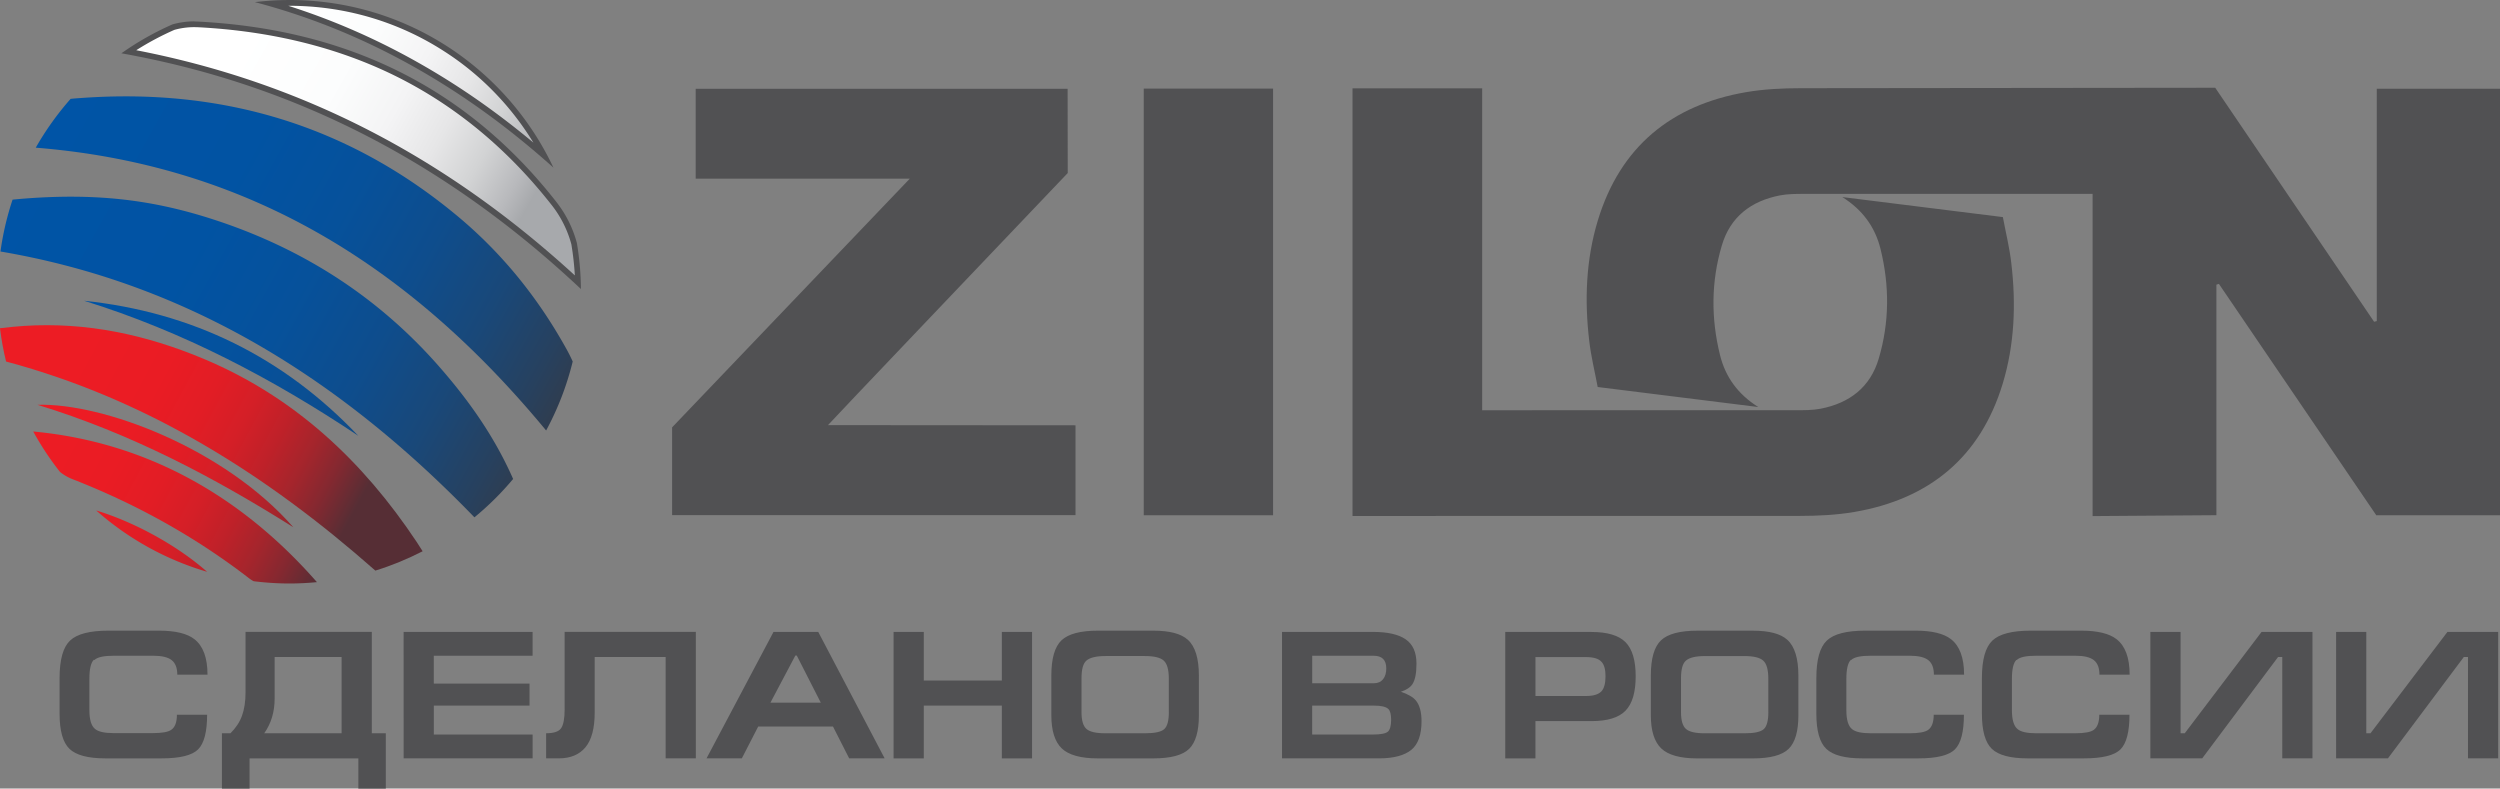
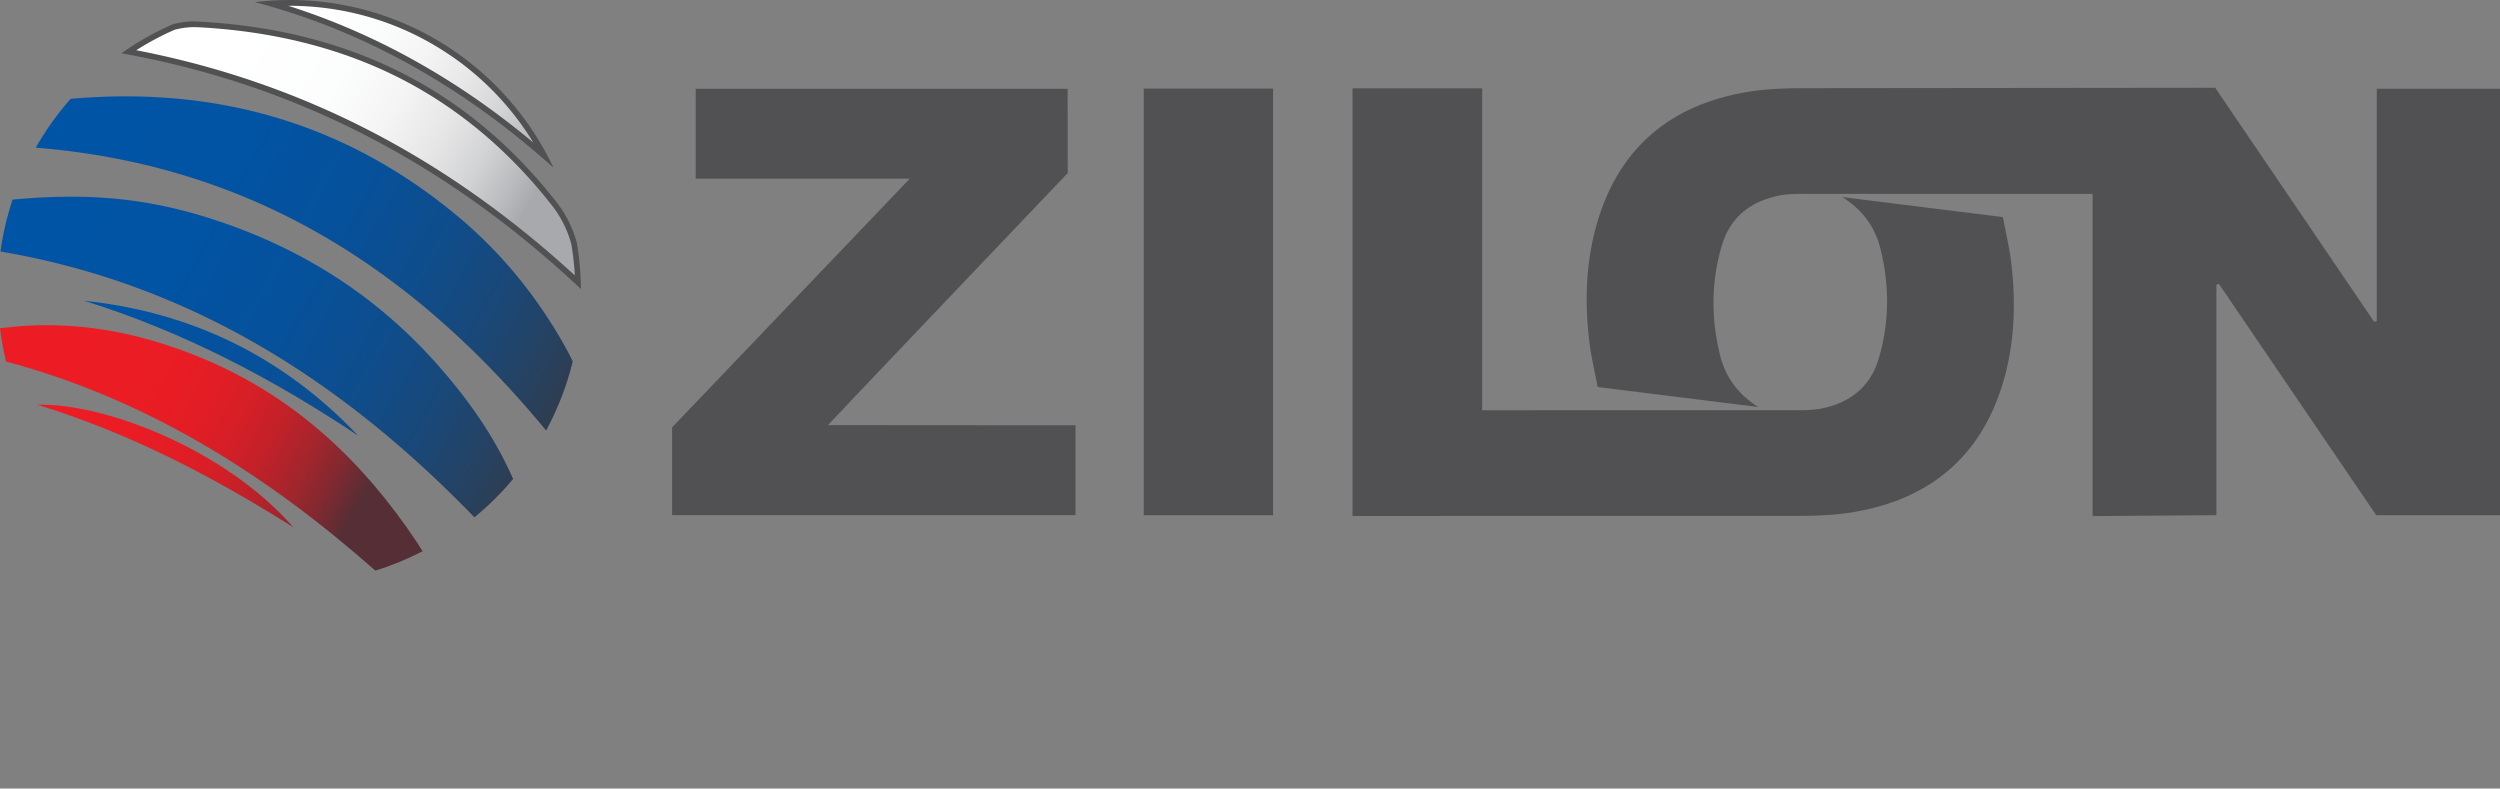
<svg xmlns="http://www.w3.org/2000/svg" xmlns:xlink="http://www.w3.org/1999/xlink" viewBox="0 0 167.012 52.679">
  <rect x="0" y="0" width="167.012" height="52.679" fill="#808080" stroke="none" />
  <g fill="#515153">
-     <path d="M6.308 44.092c.207-.2.646-.286 1.32-.286h2.6c.583 0 1 .1 1.246.298s.37.52.37.966h2.018c0-1.126-.292-1.916-.875-2.37-.486-.38-1.276-.57-2.37-.57H7.25c-1.248 0-2.105.22-2.57.663s-.7 1.274-.7 2.498v2.394c0 1.134.22 1.914.66 2.34s1.244.638 2.4.638h3.75c1.23 0 2.045-.2 2.446-.602s.6-1.173.6-2.315h-2.018c0 .495-.122.83-.365 1-.2.154-.628.23-1.252.23h-2.6c-.616 0-1.033-.093-1.252-.28-.25-.2-.377-.628-.377-1.252v-2.1c0-.657.103-1.08.3-1.27zm18.53-1.878h-8.435v4.042c0 .6-.08 1.13-.237 1.56s-.415.82-.772 1.17h-.57v3.695h1.847v-2.017h7.268v2.017h1.835v-3.695h-.936v-6.77zm-2.018 6.77h-5.166c.462-.658.693-1.43.693-2.315V43.89h4.473v5.093zm4.145 1.678h8.617V49.07h-6.6v-1.932h6.393v-1.47H28.98v-1.86h6.6v-1.592h-8.617zm10.756-3.297c0 .633-.08 1.06-.237 1.285s-.488.335-1 .335v1.677h.85c.778 0 1.37-.248 1.78-.743s.614-1.27.614-2.326V43.89h4.74v6.77h2.018v-8.447H37.72v5.15zm13.953-5.15L47.2 50.662h2.358l1.094-2.127h4.995l1.082 2.127h2.37l-4.436-8.447h-3zm-.207 4.728l1.665-3.148h.097l1.604 3.148h-3.367zm15.46-1.482h-5.214v-3.245h-2.018v8.447h2.018v-3.525h5.214v3.525h2.018v-8.447h-2.018zm10.124-3.33h-3.707c-1.167 0-1.977.215-2.43.644s-.68 1.215-.68 2.358v2.65c0 1.037.237 1.777.7 2.218s1.274.663 2.4.663h3.707c1.167 0 1.967-.213 2.4-.638s.65-1.173.65-2.243v-2.65c0-1.15-.247-1.95-.74-2.394-.446-.405-1.215-.608-2.3-.608zm1.033 5.433c0 .575-.1.956-.304 1.142s-.628.28-1.276.28H73.83c-.616 0-1.033-.097-1.252-.292s-.328-.567-.328-1.118v-2.25c0-.6.1-1.003.334-1.2s.65-.3 1.282-.3h2.6c.624 0 1.05.1 1.276.304s.34.604.34 1.203v2.25zm15.497-1.35c.373-.122.632-.292.778-.512.178-.276.268-.73.268-1.365 0-.756-.24-1.298-.723-1.628s-1.2-.494-2.182-.494h-6.077v8.447h6.5c.972 0 1.685-.2 2.14-.57s.68-1.017.68-1.908c0-.616-.126-1.078-.377-1.386-.186-.227-.52-.42-.997-.584zm-5.92-2.406h4.108c.56 0 .84.28.84.844 0 .302-.07.542-.213.722s-.346.27-.614.27h-4.12v-1.835zm5.056 5.068c-.146.13-.482.194-1 .194H87.66v-1.932h4.12c.494 0 .818.077.972.23.122.12.182.36.182.717 0 .397-.073.66-.22.8zm13.59-6.66h-5.75v8.447h2.018v-2.49h3.756c1.053 0 1.807-.23 2.26-.694s.68-1.23.68-2.302c0-1.063-.227-1.822-.68-2.277s-1.215-.682-2.285-.682zm.663 3.98c-.2.2-.533.3-1.027.3h-3.367v-2.6h3.367c.5 0 .863.1 1.057.33.17.187.256.505.256.953 0 .48-.095.82-.286 1.02zm10.13-4.064h-3.707c-1.167 0-1.977.215-2.43.644s-.68 1.215-.68 2.358v2.65c0 1.037.237 1.777.7 2.218s1.274.663 2.4.663h3.707c1.167 0 1.967-.213 2.4-.638s.65-1.173.65-2.243v-2.65c0-1.15-.247-1.95-.74-2.394-.446-.405-1.215-.608-2.3-.608zm1.033 5.433c0 .575-.1.956-.304 1.142s-.628.28-1.276.28h-2.674c-.616 0-1.033-.097-1.252-.292s-.328-.567-.328-1.118v-2.25c0-.6.1-1.003.334-1.2s.65-.3 1.282-.3h2.6c.624 0 1.05.1 1.276.304s.34.604.34 1.203v2.25z" />
    <use xlink:href="#K" />
    <use xlink:href="#K" x="11.06" />
-     <path d="M145.952 48.984h-.28v-6.77h-2.018v8.447h3.464l5.068-6.77h.28v6.77h2.018v-8.447h-3.4zm17.548-6.77l-5.14 6.77h-.28v-6.77h-2.018v8.447h3.464l5.068-6.77h.28v6.77h2.018v-8.447z" />
  </g>
  <linearGradient id="A" gradientUnits="userSpaceOnUse" x1="1.139" y1="12.105" x2="35.167" y2="30.991">
    <stop offset="0" stop-color="#0054a6" />
    <stop offset=".321" stop-color="#0153a3" />
    <stop offset=".514" stop-color="#06519b" />
    <stop offset=".674" stop-color="#0e4d8d" />
    <stop offset=".815" stop-color="#194879" />
    <stop offset=".942" stop-color="#27415f" />
    <stop offset="1" stop-color="#2f3d50" />
  </linearGradient>
  <path d="M14.665 14.797c-3.36-1.132-6.507-1.696-10.33-1.655a41.2 41.2 0 0 0-3.495.195 19.36 19.36 0 0 0-.808 3.465c12.718 2.164 22.902 8.702 31.662 17.758.94-.772 1.805-1.63 2.585-2.563-1.248-2.828-2.928-5.194-4.85-7.403-4.02-4.624-8.963-7.842-14.765-9.798z" fill="url(#A)" />
  <linearGradient id="B" gradientUnits="userSpaceOnUse" x1="4.893" y1="5.352" x2="38.921" y2="24.239">
    <stop offset="0" stop-color="#0054a6" />
    <stop offset=".321" stop-color="#0153a3" />
    <stop offset=".514" stop-color="#06519b" />
    <stop offset=".674" stop-color="#0e4d8d" />
    <stop offset=".815" stop-color="#194879" />
    <stop offset=".942" stop-color="#27415f" />
    <stop offset="1" stop-color="#2f3d50" />
  </linearGradient>
  <path d="M30.663 14.52c-7.31-6.134-15.786-8.662-25.26-7.972-.113.008-.394.025-.685.056a19.54 19.54 0 0 0-2.33 3.262c14.48 1.156 25.242 8.205 34.038 18.823l.058.07a19.36 19.36 0 0 0 1.776-4.609 11.58 11.58 0 0 0-.494-.969c-1.854-3.313-4.204-6.228-7.102-8.66z" fill="url(#B)" />
  <linearGradient id="C" gradientUnits="userSpaceOnUse" x1="5.227" y1="23.383" x2="24.033" y2="33.491">
    <stop offset="0" stop-color="#ed1c24" />
    <stop offset=".268" stop-color="#ea1c24" />
    <stop offset=".429" stop-color="#e21d25" />
    <stop offset=".562" stop-color="#d41f27" />
    <stop offset=".68" stop-color="#bf2129" />
    <stop offset=".787" stop-color="#a5252c" />
    <stop offset=".887" stop-color="#852830" />
    <stop offset=".98" stop-color="#5f2d34" />
    <stop offset="1" stop-color="#562e35" />
  </linearGradient>
  <path d="M13.6 23.97c-3.836-1.606-7.8-2.465-11.99-2.198-.435.028-1.048.087-1.612.155.094.756.23 1.498.408 2.225 9.42 2.52 17.414 7.565 24.668 13.967 1.098-.338 2.153-.775 3.16-1.292l-.388-.607c-3.602-5.417-8.173-9.707-14.246-12.25z" fill="url(#C)" />
  <linearGradient id="D" gradientUnits="userSpaceOnUse" x1="2.361" y1="28.715" x2="21.167" y2="38.823">
    <stop offset="0" stop-color="#ed1c24" />
    <stop offset=".268" stop-color="#ea1c24" />
    <stop offset=".429" stop-color="#e21d25" />
    <stop offset=".562" stop-color="#d41f27" />
    <stop offset=".68" stop-color="#bf2129" />
    <stop offset=".787" stop-color="#a5252c" />
    <stop offset=".887" stop-color="#852830" />
    <stop offset=".98" stop-color="#5f2d34" />
    <stop offset="1" stop-color="#562e35" />
  </linearGradient>
-   <path d="M2.22 28.826a19.51 19.51 0 0 0 1.791 2.704c.278.223.603.4.934.52 4.124 1.62 7.97 3.74 11.496 6.43.16.122.332.268.512.35.78.095 1.573.15 2.38.15.62 0 1.234-.032 1.84-.09C16.137 33.14 9.782 29.53 2.22 28.826z" fill="url(#D)" />
  <linearGradient id="E" gradientUnits="userSpaceOnUse" x1="15.74" y1="3.115" x2="35.106" y2="14.083">
    <stop offset="0" stop-color="#fff" />
    <stop offset=".319" stop-color="#fcfdfd" />
    <stop offset=".511" stop-color="#f4f4f5" />
    <stop offset=".669" stop-color="#e6e6e7" />
    <stop offset=".809" stop-color="#d2d3d4" />
    <stop offset=".935" stop-color="#b8b9bc" />
    <stop offset="1" stop-color="#a7a9ac" />
  </linearGradient>
  <path d="M38.617 18.858C29.71 10.598 19.885 5.555 8.605 3.455a19.27 19.27 0 0 1 3.003-1.648 5.16 5.16 0 0 1 1.376-.187c.09 0 .18.002.272.007C23.33 2.154 31.09 6.054 36.984 13.55c.657.836 1.108 1.732 1.378 2.74a19.55 19.55 0 0 1 .255 2.569z" fill="url(#E)" />
  <path d="M12.984 1.813l.262.007c4.874.255 9.298 1.346 13.147 3.244 3.98 1.962 7.492 4.857 10.438 8.605a7.31 7.31 0 0 1 1.339 2.653 19.31 19.31 0 0 1 .232 2.076c-8.716-7.982-18.316-12.912-29.3-15.043.816-.518 1.67-.974 2.548-1.36a4.94 4.94 0 0 1 1.323-.181m0-.387a5.35 5.35 0 0 0-1.453.203A19.45 19.45 0 0 0 8.11 3.561c11.91 2.126 21.98 7.552 30.7 15.75a19.6 19.6 0 0 0-.271-3.073c-.266-.99-.717-1.924-1.413-2.8-6.09-7.748-14.143-11.487-23.87-11.995a5.41 5.41 0 0 0-.282-.007z" fill="#515153" />
  <linearGradient id="F" gradientUnits="userSpaceOnUse" x1="18.955" y1="-1.08" x2="37.104" y2="9.199">
    <stop offset="0" stop-color="#fff" />
    <stop offset=".319" stop-color="#fcfdfd" />
    <stop offset=".511" stop-color="#f4f4f5" />
    <stop offset=".669" stop-color="#e6e6e7" />
    <stop offset=".809" stop-color="#d2d3d4" />
    <stop offset=".935" stop-color="#b8b9bc" />
    <stop offset="1" stop-color="#a7a9ac" />
  </linearGradient>
  <path d="M36.352 10.393c-2.818-2.443-5.68-4.466-8.725-6.166A45.39 45.39 0 0 0 18.096.236c.42-.028.834-.042 1.238-.042 7.106 0 13.68 3.973 17.02 10.2z" fill="url(#F)" />
  <path d="M19.333.387c3.695 0 7.28 1.057 10.366 3.056C32.12 5 34.143 7.09 35.635 9.53c-2.556-2.134-5.16-3.933-7.914-5.47-2.718-1.518-5.555-2.75-8.46-3.672h.072m0-.387a19.66 19.66 0 0 0-2.308.141c3.694.97 7.186 2.4 10.507 4.255 3.347 1.87 6.435 4.11 9.44 6.803C33.858 4.582 27.132 0 19.333 0z" fill="#515153" />
  <linearGradient id="G" gradientUnits="userSpaceOnUse" x1=".997" y1="31.253" x2="19.803" y2="41.36">
    <stop offset="0" stop-color="#ed1c24" />
    <stop offset=".268" stop-color="#ea1c24" />
    <stop offset=".429" stop-color="#e21d25" />
    <stop offset=".562" stop-color="#d41f27" />
    <stop offset=".68" stop-color="#bf2129" />
    <stop offset=".787" stop-color="#a5252c" />
    <stop offset=".887" stop-color="#852830" />
    <stop offset=".98" stop-color="#5f2d34" />
    <stop offset="1" stop-color="#562e35" />
  </linearGradient>
-   <path d="M13.836 38.2c-2.023-1.786-4.9-3.34-7.407-4.098a19.45 19.45 0 0 0 7.407 4.098z" fill="url(#G)" />
  <path d="M158.78 5.93v15.52l-.178.045-10.615-15.633-27.703.03c-1.212.002-2.442.06-3.634.264-5.004.86-8.412 3.653-9.904 8.562-.798 2.626-.9 5.345-.576 8.064.118 1.023.368 2.032.563 3.072l10.728 1.338c-1.335-.84-2.186-1.98-2.554-3.467-.606-2.445-.6-4.898.117-7.316.563-1.926 1.96-2.982 3.885-3.356.54-.105 1.108-.1 1.663-.1l19.224-.004v21.528l8.27-.06v-15.4l.168-.053 10.515 15.46h8.263V5.93h-8.23zm-24.415 11.645c-.118-1.023-.368-2.032-.563-3.072l-10.728-1.338c1.335.84 2.186 1.98 2.554 3.467.606 2.445.6 4.898-.117 7.316-.563 1.926-1.96 2.982-3.885 3.356-.54.105-1.108.1-1.663.1l-20.947.002V5.9h-8.662v28.57l29.896-.005c1.212-.002 2.442-.06 3.634-.264 5.004-.86 8.412-3.653 9.904-8.562.798-2.626.9-5.345.576-8.064zM71.33 11.562l-.008-5.628H46.476v6H60.78L44.9 28.55v5.862h26.95v-6c-2.77 0-13.6-.008-16.537-.012.27-.316 10.95-11.52 16.016-16.84zm5.077-5.645h8.64V34.42h-8.64z" fill="#515153" />
  <linearGradient id="H" gradientUnits="userSpaceOnUse" x1="-.609" y1="15.254" x2="33.419" y2="34.14">
    <stop offset="0" stop-color="#0054a6" />
    <stop offset=".321" stop-color="#0153a3" />
    <stop offset=".514" stop-color="#06519b" />
    <stop offset=".674" stop-color="#0e4d8d" />
    <stop offset=".815" stop-color="#194879" />
    <stop offset=".942" stop-color="#27415f" />
    <stop offset="1" stop-color="#2f3d50" />
  </linearGradient>
  <path d="M23.935 29.113c-5-5.267-11.1-8.26-18.318-9.022 6.575 2.042 12.598 5.203 18.318 9.022z" fill="url(#H)" />
  <linearGradient id="I" gradientUnits="userSpaceOnUse" x1="3.627" y1="26.36" x2="22.433" y2="36.467">
    <stop offset="0" stop-color="#ed1c24" />
    <stop offset=".268" stop-color="#ea1c24" />
    <stop offset=".429" stop-color="#e21d25" />
    <stop offset=".562" stop-color="#d41f27" />
    <stop offset=".68" stop-color="#bf2129" />
    <stop offset=".787" stop-color="#a5252c" />
    <stop offset=".887" stop-color="#852830" />
    <stop offset=".98" stop-color="#5f2d34" />
    <stop offset="1" stop-color="#562e35" />
  </linearGradient>
  <path d="M2.503 27.043c6.2 1.896 11.746 4.815 17.092 8.18-4.624-5.283-12.73-8.316-17.092-8.18z" fill="url(#I)" />
  <defs>
-     <path id="K" d="M123.667 44.092c.207-.2.646-.286 1.32-.286h2.59c.583 0 .998.1 1.246.298s.37.52.37.966h2.017c0-1.126-.292-1.916-.875-2.37-.486-.38-1.276-.57-2.37-.57h-3.354c-1.248 0-2.105.22-2.57.663s-.7 1.274-.7 2.498v2.394c0 1.134.22 1.914.662 2.34s1.244.638 2.4.638h3.75c1.23 0 2.045-.2 2.446-.602s.6-1.173.6-2.315h-2.017c0 .495-.122.83-.365 1.01-.21.154-.628.23-1.252.23h-2.59c-.616 0-1.033-.093-1.252-.28-.25-.2-.377-.628-.377-1.252v-2.1c0-.657.103-1.08.3-1.27z" />
-   </defs>
+     </defs>
</svg>